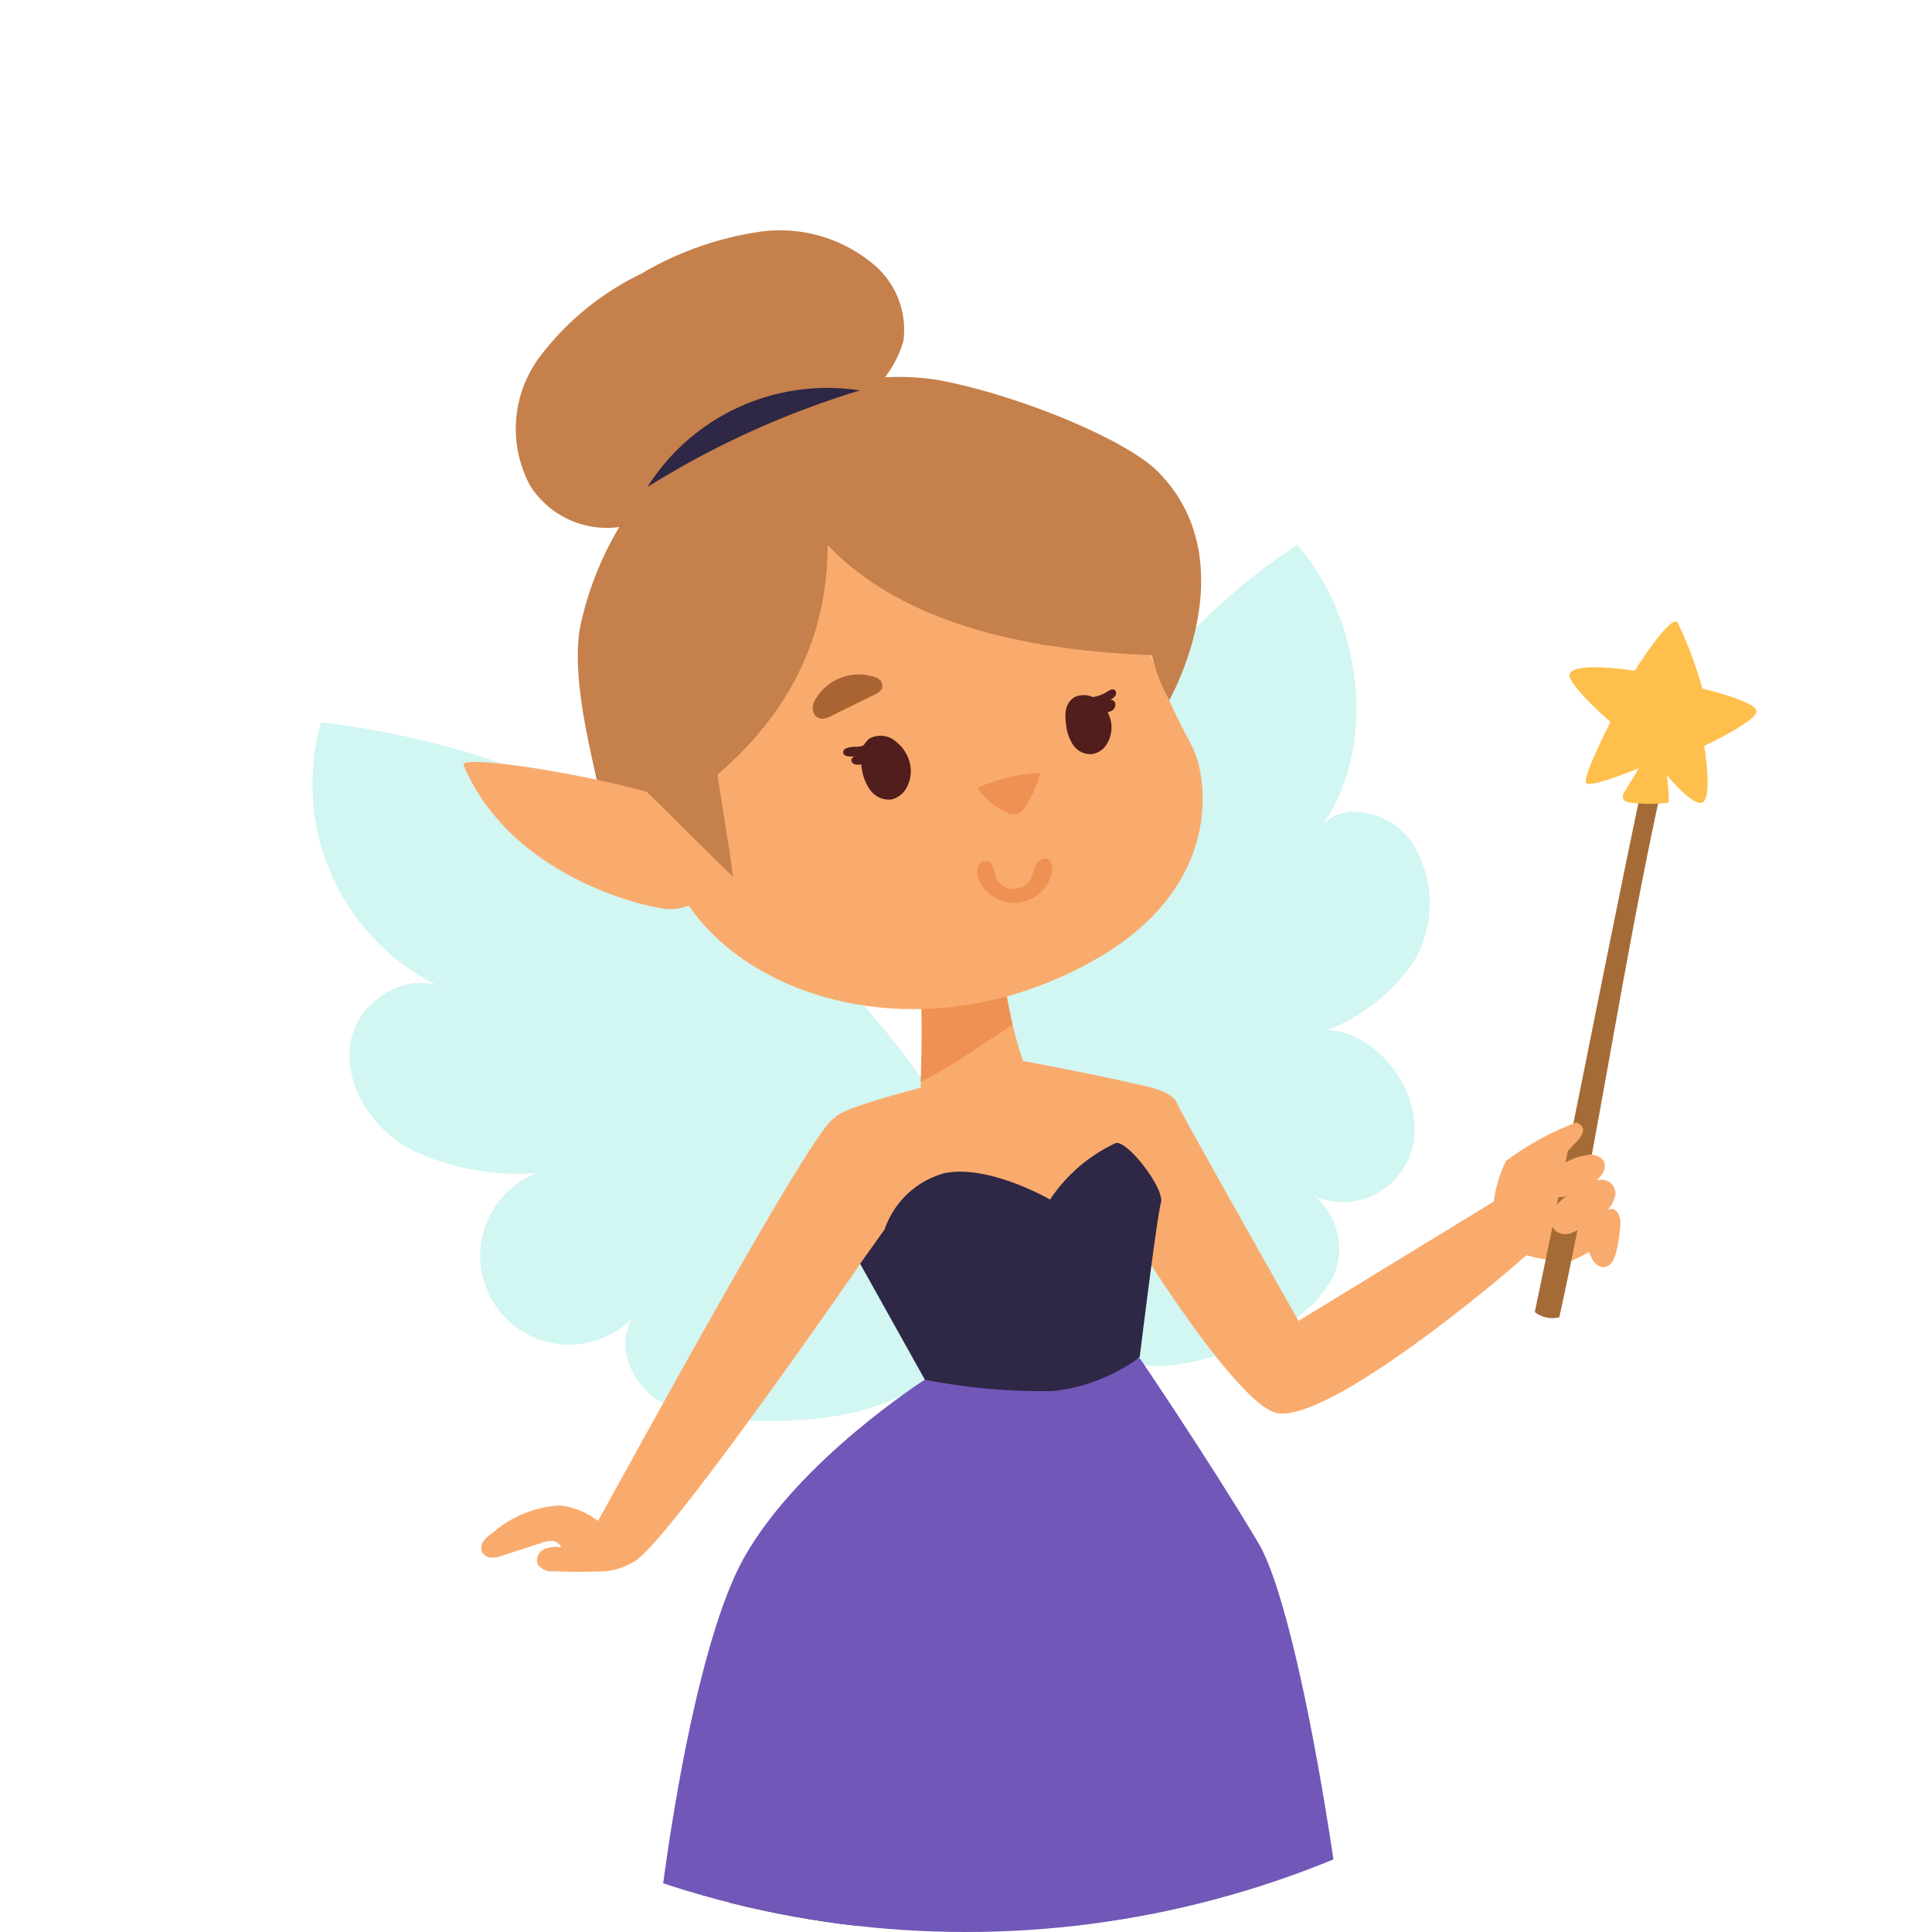
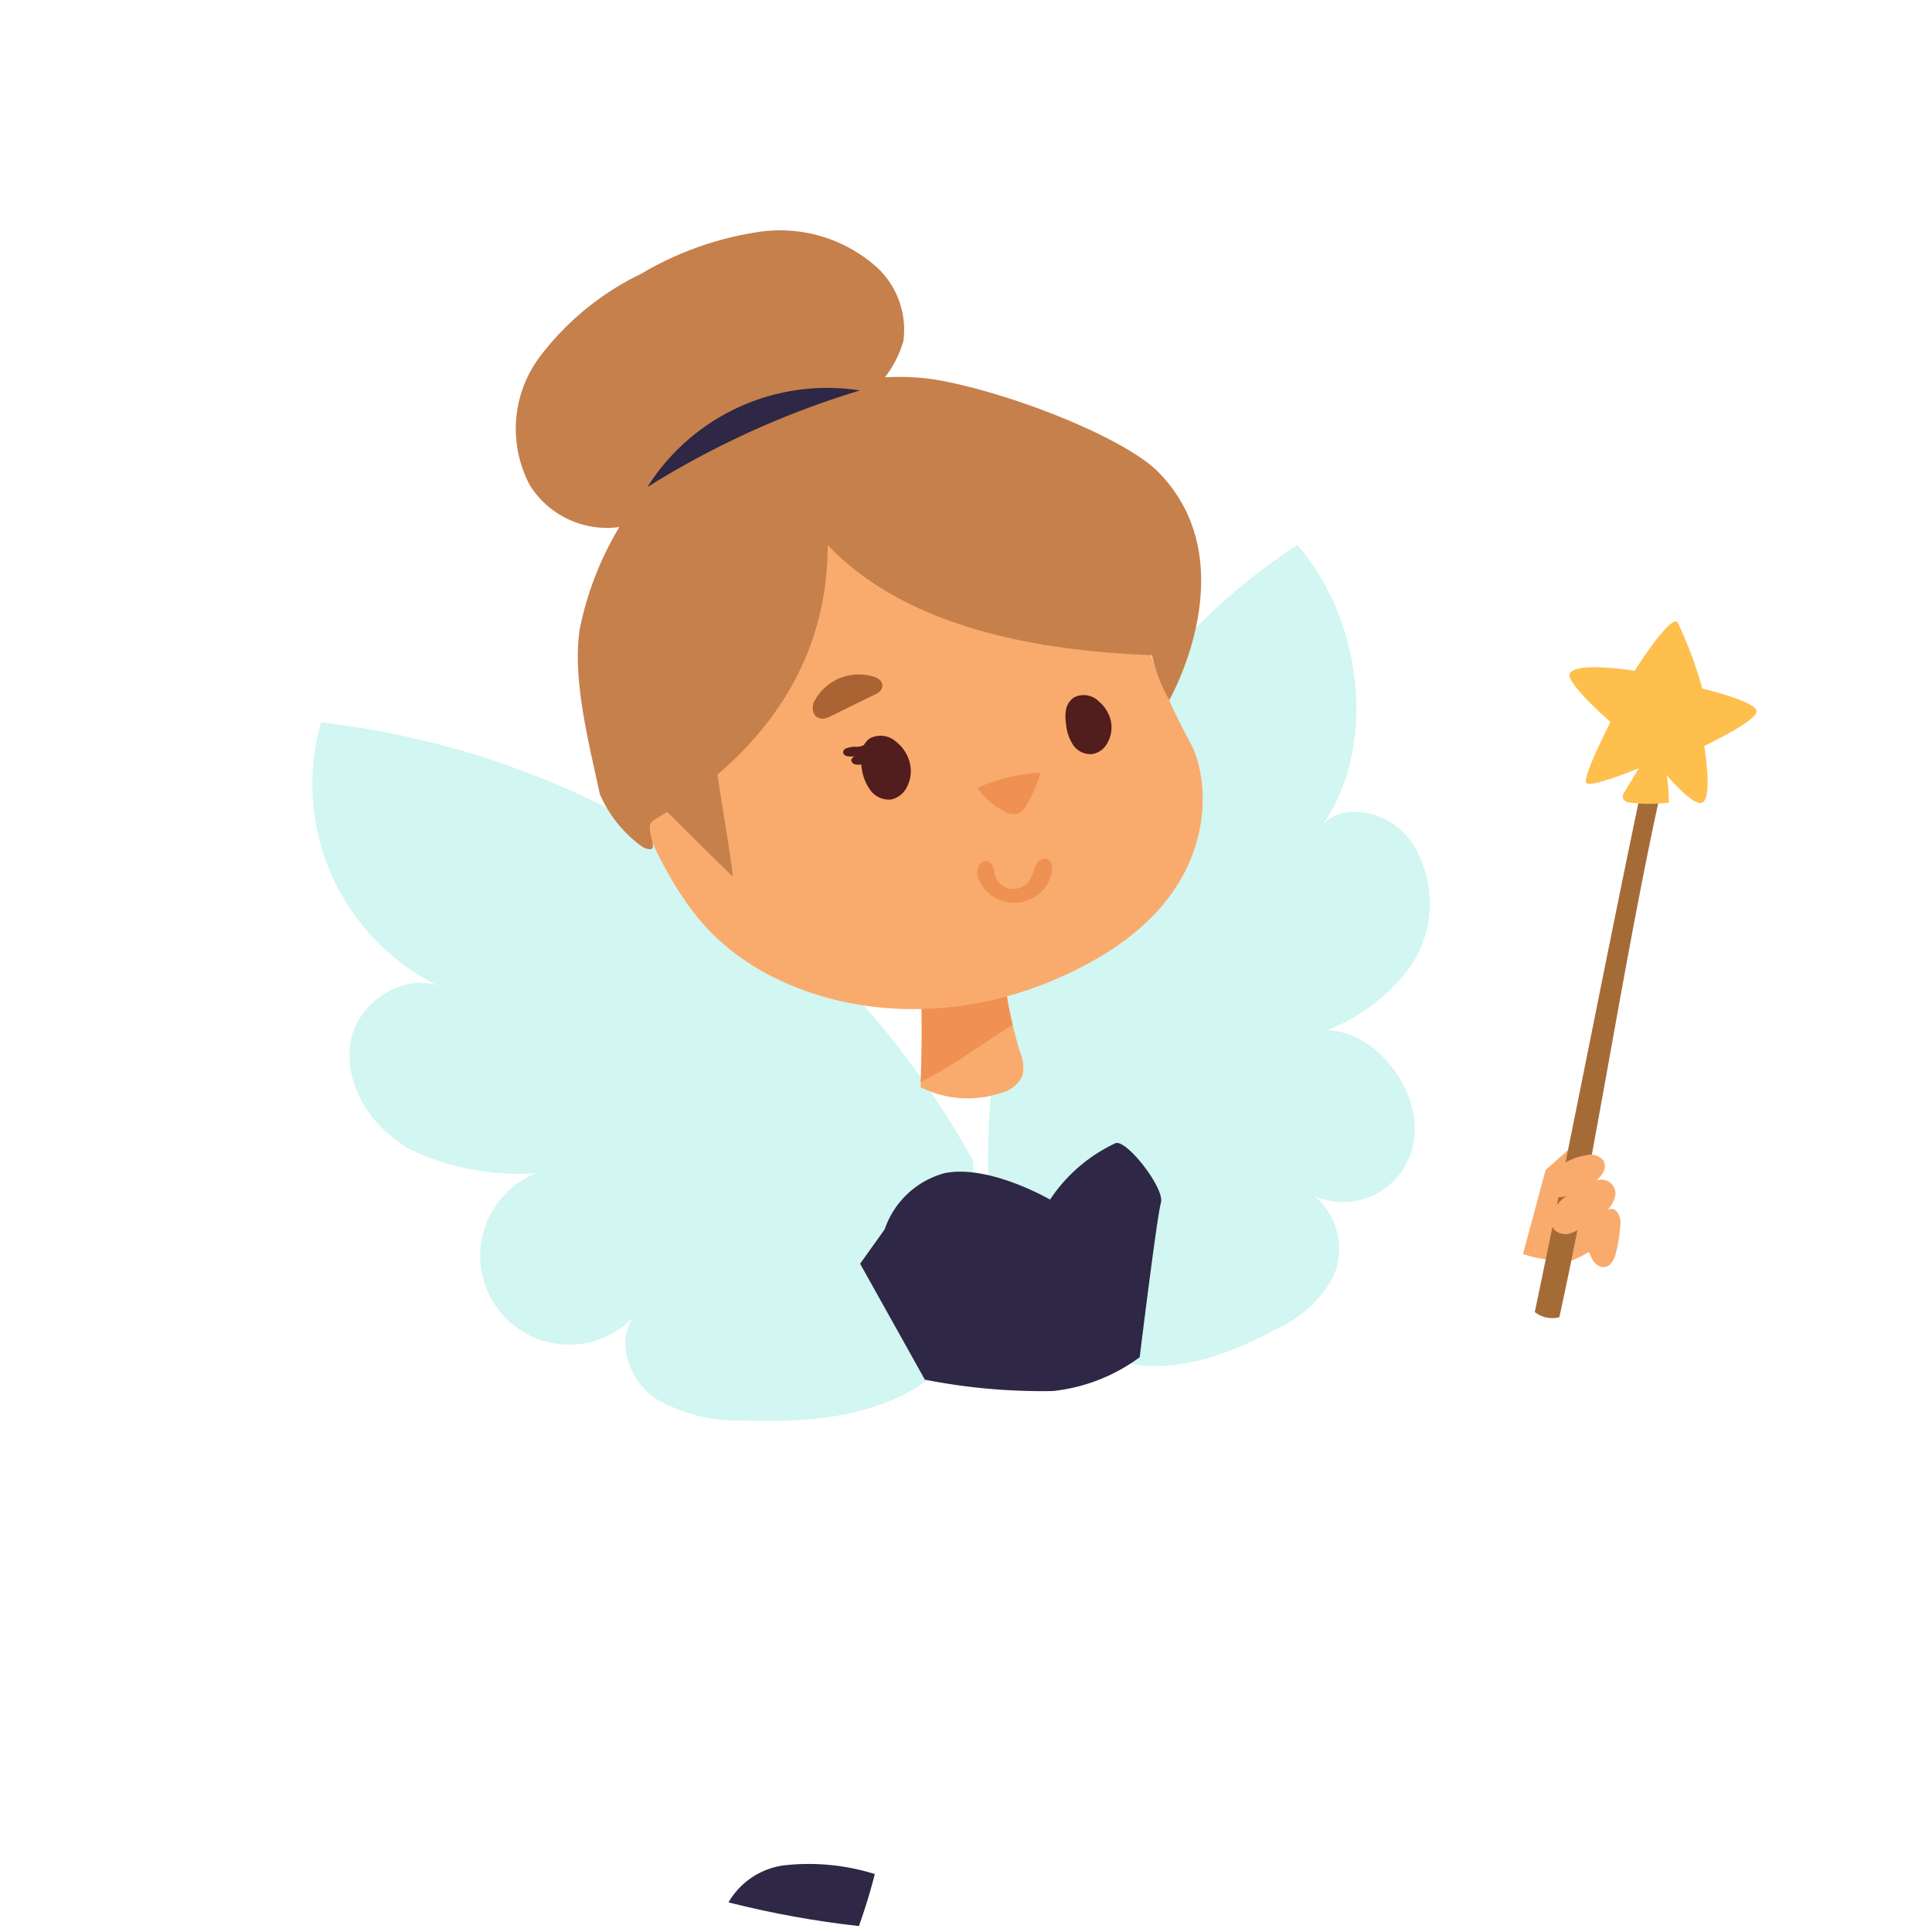
<svg xmlns="http://www.w3.org/2000/svg" id="fées" viewBox="0 0 100 100">
  <defs>
    <style>
      .cls-1 {
        fill: none;
      }

      .cls-2 {
        fill: #fff;
      }

      .cls-3 {
        clip-path: url(#clip-path);
      }

      .cls-4 {
        fill: #c0f2ed;
        opacity: 0.7;
      }

      .cls-5 {
        fill: #f9ab6d;
      }

      .cls-6 {
        fill: #ef9152;
      }

      .cls-7 {
        fill: #aa6333;
      }

      .cls-8 {
        fill: #c6804b;
      }

      .cls-9 {
        fill: #511d1d;
      }

      .cls-10 {
        fill: #2e2745;
      }

      .cls-11 {
        fill: #7157b7;
      }

      .cls-12 {
        fill: #a56b37;
      }

      .cls-13 {
        fill: #ffbf4d;
      }
    </style>
    <clipPath id="clip-path">
      <circle class="cls-1" cx="50" cy="50" r="50" />
    </clipPath>
  </defs>
  <title>weddingplan</title>
  <rect class="cls-2" x="-537.47" y="-337.63" width="1908.08" height="828.54" />
  <g class="cls-3">
    <g>
      <path class="cls-4" d="M50.36,60.08A44.27,44.27,0,0,0,16.62,37.39a11.63,11.63,0,0,0,6.52,13.85c-1.93-1.14-4.66.53-5,2.74s1.12,4.42,3.09,5.51a13,13,0,0,0,6.54,1.23,4.6,4.6,0,1,0,5,7.47c-0.9,1.32-.18,3.25,1.13,4.18a8.35,8.35,0,0,0,4.58,1.15c3.14,0.12,6.46-.11,9.1-1.8s4.31-5.28,2.93-8.1Z" />
      <path class="cls-4" d="M51.15,61.08c-0.28-13.65,5.91-26.36,16-32.87,3.63,4.18,4.1,11.08,1,14.88,1-1.74,3.8-1.24,5,.62a5.88,5.88,0,0,1,0,6.1,9.66,9.66,0,0,1-4.48,3.52c2.37,0,4.73,2.79,4.54,5.39a3.71,3.71,0,0,1-5.16,3.2,3.56,3.56,0,0,1,.95,4.18,6.28,6.28,0,0,1-3,2.72c-2.35,1.26-5,2.28-7.75,1.73s-5.59-3.17-5.76-6.22Z" />
      <g>
        <path class="cls-5" d="M47.65,56.27a5.4,5.4,0,0,0,4.16.3,1.67,1.67,0,0,0,1.11-.88,2,2,0,0,0-.12-1.23c-0.14-.46-0.27-0.93-0.38-1.4a21.64,21.64,0,0,1-.58-4.26,9.1,9.1,0,0,0-4.23.62c0.12,2.2.15,4.4,0.06,6.6C47.65,56.1,47.65,56.18,47.65,56.27Z" />
        <path class="cls-6" d="M47.65,56a23.18,23.18,0,0,0,2.76-1.65l2-1.31a21.64,21.64,0,0,1-.58-4.26,9.1,9.1,0,0,0-4.23.62C47.71,51.62,47.74,53.82,47.65,56Z" />
      </g>
      <path class="cls-5" d="M56.15,23.06c1.21,1,1.55,2.24,2.08,5.1,0.88,4.75,1.37,6.51,3.46,10.45,0.82,1.55,1.74,7.3-5.13,11.13-7.85,4.39-16.36,2.51-20.24-2S28,30.65,36.75,23.4C44.67,16.83,53.79,21.17,56.15,23.06Z" />
      <path class="cls-7" d="M45.64,35.65a0.42,0.42,0,0,0-.09-0.45A0.93,0.93,0,0,0,45.12,35a2.59,2.59,0,0,0-2.92,1.21,0.73,0.73,0,0,0,0,.84,0.55,0.55,0,0,0,.48.14A1.63,1.63,0,0,0,43.14,37l2.18-1.07A0.64,0.64,0,0,0,45.64,35.65Z" />
      <path class="cls-7" d="M53.88,33.33a0.38,0.38,0,0,1-.15-0.39,0.82,0.82,0,0,1,.21-0.38,2.27,2.27,0,0,1,2.74-.47,0.66,0.66,0,0,1,.41.62,0.49,0.49,0,0,1-.29.33,1.43,1.43,0,0,1-.44.1l-2.13.23A0.56,0.56,0,0,1,53.88,33.33Z" />
      <path class="cls-8" d="M59.62,33.91a8.94,8.94,0,0,0,.9,2.33s4.07-7.1-.57-11.81c-1.65-1.68-7.13-3.92-11.13-4.71s-9,.83-10.86,1.78a18,18,0,0,0-5.63,5.34A16.66,16.66,0,0,0,30,32.6c-0.38,2.6.5,5.94,1.05,8.51a6.56,6.56,0,0,0,2.24,2.75c1.15,0.49-.12-1,0.55-1.41,4.53-2.72,9-7.14,9-14.24C46,31.52,51.3,33.6,59.62,33.91Z" />
      <g>
        <path class="cls-9" d="M44.81,38.51a0.82,0.82,0,0,1-.54.14,1.34,1.34,0,0,0-.51.1,0.22,0.22,0,0,0-.11.25,0.26,0.26,0,0,0,.16.13,1.17,1.17,0,0,0,.5,0,0.3,0.3,0,0,0-.25.2,0.26,0.26,0,0,0,.23.24,0.62,0.62,0,0,0,.59-0.2Z" />
        <path class="cls-9" d="M46.39,38.4a2,2,0,0,1,.7,1.08,1.79,1.79,0,0,1-.16,1.28,1.19,1.19,0,0,1-.8.62,1.18,1.18,0,0,1-1.08-.48,2.48,2.48,0,0,1-.45-1.16,2.33,2.33,0,0,1,0-.83A1.09,1.09,0,0,1,45,38.23,1.2,1.2,0,0,1,46.39,38.4Z" />
      </g>
      <path class="cls-6" d="M54.16,44.44a0.44,0.44,0,0,1,.28.31,0.91,0.91,0,0,1,0,.44,2,2,0,0,1-3.79.32,0.87,0.87,0,0,1,0-.68,0.42,0.42,0,0,1,.58-0.21,0.93,0.93,0,0,1,.24.57,1,1,0,0,0,1.9.22c0.11-.21.15-0.45,0.27-0.66A0.54,0.54,0,0,1,54.16,44.44Z" />
      <g>
-         <path class="cls-9" d="M56.47,36.09a1.87,1.87,0,0,0,.81-0.27,1,1,0,0,1,.2-0.11,0.24,0.24,0,0,1,.22,0,0.25,0.25,0,0,1,0,.34,0.7,0.7,0,0,1-.3.2,0.23,0.23,0,0,1,.33.17,0.37,0.37,0,0,1-.19.37,0.88,0.88,0,0,1-.42.1Z" />
        <path class="cls-9" d="M56.9,36.33a1.81,1.81,0,0,1,.6,1,1.64,1.64,0,0,1-.2,1.16,1.09,1.09,0,0,1-.76.54,1.08,1.08,0,0,1-1-.48,2.27,2.27,0,0,1-.36-1.08,2.13,2.13,0,0,1,0-.76,1,1,0,0,1,.41-0.61A1.1,1.1,0,0,1,56.9,36.33Z" />
      </g>
      <path class="cls-6" d="M50.6,40.78A8.9,8.9,0,0,1,53.85,40a6.59,6.59,0,0,1-.71,1.66,1,1,0,0,1-.44.45A0.93,0.93,0,0,1,52,42,3.47,3.47,0,0,1,50.6,40.78Z" />
-       <path class="cls-5" d="M35.07,41.52C32.4,40.39,23.68,38.92,24,39.62c2.4,5.63,9,7.22,10.33,7.41A2.61,2.61,0,0,0,37,45.65Z" />
      <path class="cls-8" d="M34.16,26.44a4.71,4.71,0,0,1-6.72-1.3,6.22,6.22,0,0,1,.43-6.58,14.41,14.41,0,0,1,5.32-4.39A16.76,16.76,0,0,1,39.3,12a7.52,7.52,0,0,1,6.06,1.81,4.41,4.41,0,0,1,1.4,3.84,5.61,5.61,0,0,1-3.12,3.57,29.84,29.84,0,0,0-4.32,2.31Z" />
      <path class="cls-8" d="M37,39.06c0.18,1.63.75,4.69,0.94,6.32-1.28-1.21-3.56-3.55-4.84-4.75C34.44,40.06,35.75,39.62,37,39.06Z" />
      <path class="cls-10" d="M39.18,106.24a1.23,1.23,0,0,0,.65.86,1.22,1.22,0,0,0,1.19-.71A29.27,29.27,0,0,0,45.28,97a11.46,11.46,0,0,0-4.7-.45,3.91,3.91,0,0,0-3.3,3,5.74,5.74,0,0,0,.48,2.63Z" />
      <path class="cls-6" d="M63.39,98.59c0.37,0,6.7,11.86,6,13.22-2,3.89-16.78,10.13-16.78,10.13l-1.14-4.22a98.55,98.55,0,0,1,7-7.38L53,101.42Z" />
-       <path class="cls-11" d="M47.87,71.41s-6.44,4.11-9.31,9.13c-3.54,6.17-5.44,25.64-4.89,25.72s7.22-6.46,7.28-6.34,4.32,9.31,5.3,9.13,5.08-8.26,5.49-8.26,5,7.53,6.3,7.21c0.94-.24,3.57-8.94,4.06-8.87s7.09,7.77,7.83,7.46-2.18-22.35-4.81-26.75S59,70.31,59,70.31Z" />
      <path class="cls-5" d="M78.83,64.91a6.84,6.84,0,0,0,2.54.33,6.36,6.36,0,0,0,1.21-.66l-1.13-5.31L80,60.56Z" />
      <path class="cls-12" d="M79.44,67.91a1.46,1.46,0,0,0,1.27.27c2-9.08,3.35-18.72,5.38-27.8l-1-.18C83.2,49.16,81.32,58.95,79.44,67.91Z" />
      <path class="cls-5" d="M80.49,63.69a0.86,0.86,0,0,0,.79.15A2.53,2.53,0,0,0,82,63.44a3.31,3.31,0,0,0,.39,1.68,0.78,0.78,0,0,0,.55.47,0.58,0.58,0,0,0,.49-0.25,1.48,1.48,0,0,0,.22-0.53,7.41,7.41,0,0,0,.21-1.34,1,1,0,0,0-.15-0.73,0.39,0.39,0,0,0-.64,0,1.48,1.48,0,0,0,.55-0.95,0.73,0.73,0,0,0-1-.68A1.91,1.91,0,0,0,83,60.65a0.65,0.65,0,0,0,0-.57,0.86,0.86,0,0,0-.92-0.28,3.31,3.31,0,0,0-1.68.82,1.35,1.35,0,0,0-.37.5,0.63,0.63,0,0,0,.06.6,1,1,0,0,0,1,.18,2.53,2.53,0,0,0-.73.79A0.86,0.86,0,0,0,80.49,63.69Z" />
-       <path class="cls-5" d="M81.61,58.09a15,15,0,0,0-3.66,2,6.66,6.66,0,0,0-.63,2.1L67.21,68.37S61.15,57.66,60.92,57.1s-1.3-.83-2.17-1c-1.46-.36-5.85-1.2-5.85-1.2l-5.26,1.41s-4.21,1.06-4.44,1.56h0c-1,.25-10.71,18.12-12.25,20.85A4.07,4.07,0,0,0,29,77.92a5.81,5.81,0,0,0-3.55,1.46,1.64,1.64,0,0,0-.42.38,0.61,0.61,0,0,0-.09.55,0.55,0.55,0,0,0,.48.31A1.53,1.53,0,0,0,26,80.52l2-.65a1.46,1.46,0,0,1,.58-0.11,0.52,0.52,0,0,1,.46.33,1.65,1.65,0,0,0-.87.09,0.65,0.65,0,0,0-.35.76,0.86,0.86,0,0,0,.84.39q1.34,0.05,2.68,0a3.73,3.73,0,0,0,1.53-.53c1.62-1,9.78-12.66,11.65-15.37a3.83,3.83,0,0,1,1,.72s10-2,13.22-3v1s5.34,8.69,7.41,9c2.88,0.4,12.24-7.59,12.64-8a5.69,5.69,0,0,0,1.59-1.76,19.82,19.82,0,0,0-.22-2.59A16.49,16.49,0,0,1,81.7,59C82.21,58.33,81.77,58.23,81.61,58.09Z" />
      <path class="cls-10" d="M47.87,71.41l-3.35-6,1.27-1.78a4.53,4.53,0,0,1,3.11-2.91c2.31-.46,5.45,1.37,5.45,1.37a8.28,8.28,0,0,1,3.39-2.92c0.57-.21,2.56,2.35,2.35,3.08s-1.1,8-1.1,8A9.22,9.22,0,0,1,54.5,72,31.28,31.28,0,0,1,47.87,71.41Z" />
      <path class="cls-10" d="M44.51,20.21a11,11,0,0,0-11,5A45.57,45.57,0,0,1,44.51,20.21Z" />
      <path class="cls-13" d="M84.61,34.72s1.84-2.93,2.22-2.51a20.1,20.1,0,0,1,1.28,3.43s2.85,0.67,2.81,1.19-2.71,1.78-2.71,1.78,0.49,2.89-.17,2.95-2.36-2.15-2.36-2.15-3.46,1.5-3.59,1.09,1.27-3.13,1.27-3.13-2.31-2-2.11-2.5C81.54,34.22,84.61,34.72,84.61,34.72Z" />
      <path class="cls-13" d="M84,41.32a0.43,0.43,0,0,0,.38.22,7.44,7.44,0,0,0,2,0A12.21,12.21,0,0,0,86,38.7a0.73,0.73,0,0,0-.58.2,2.15,2.15,0,0,0-.38.51L84.08,41A0.44,0.44,0,0,0,84,41.32Z" />
    </g>
  </g>
</svg>